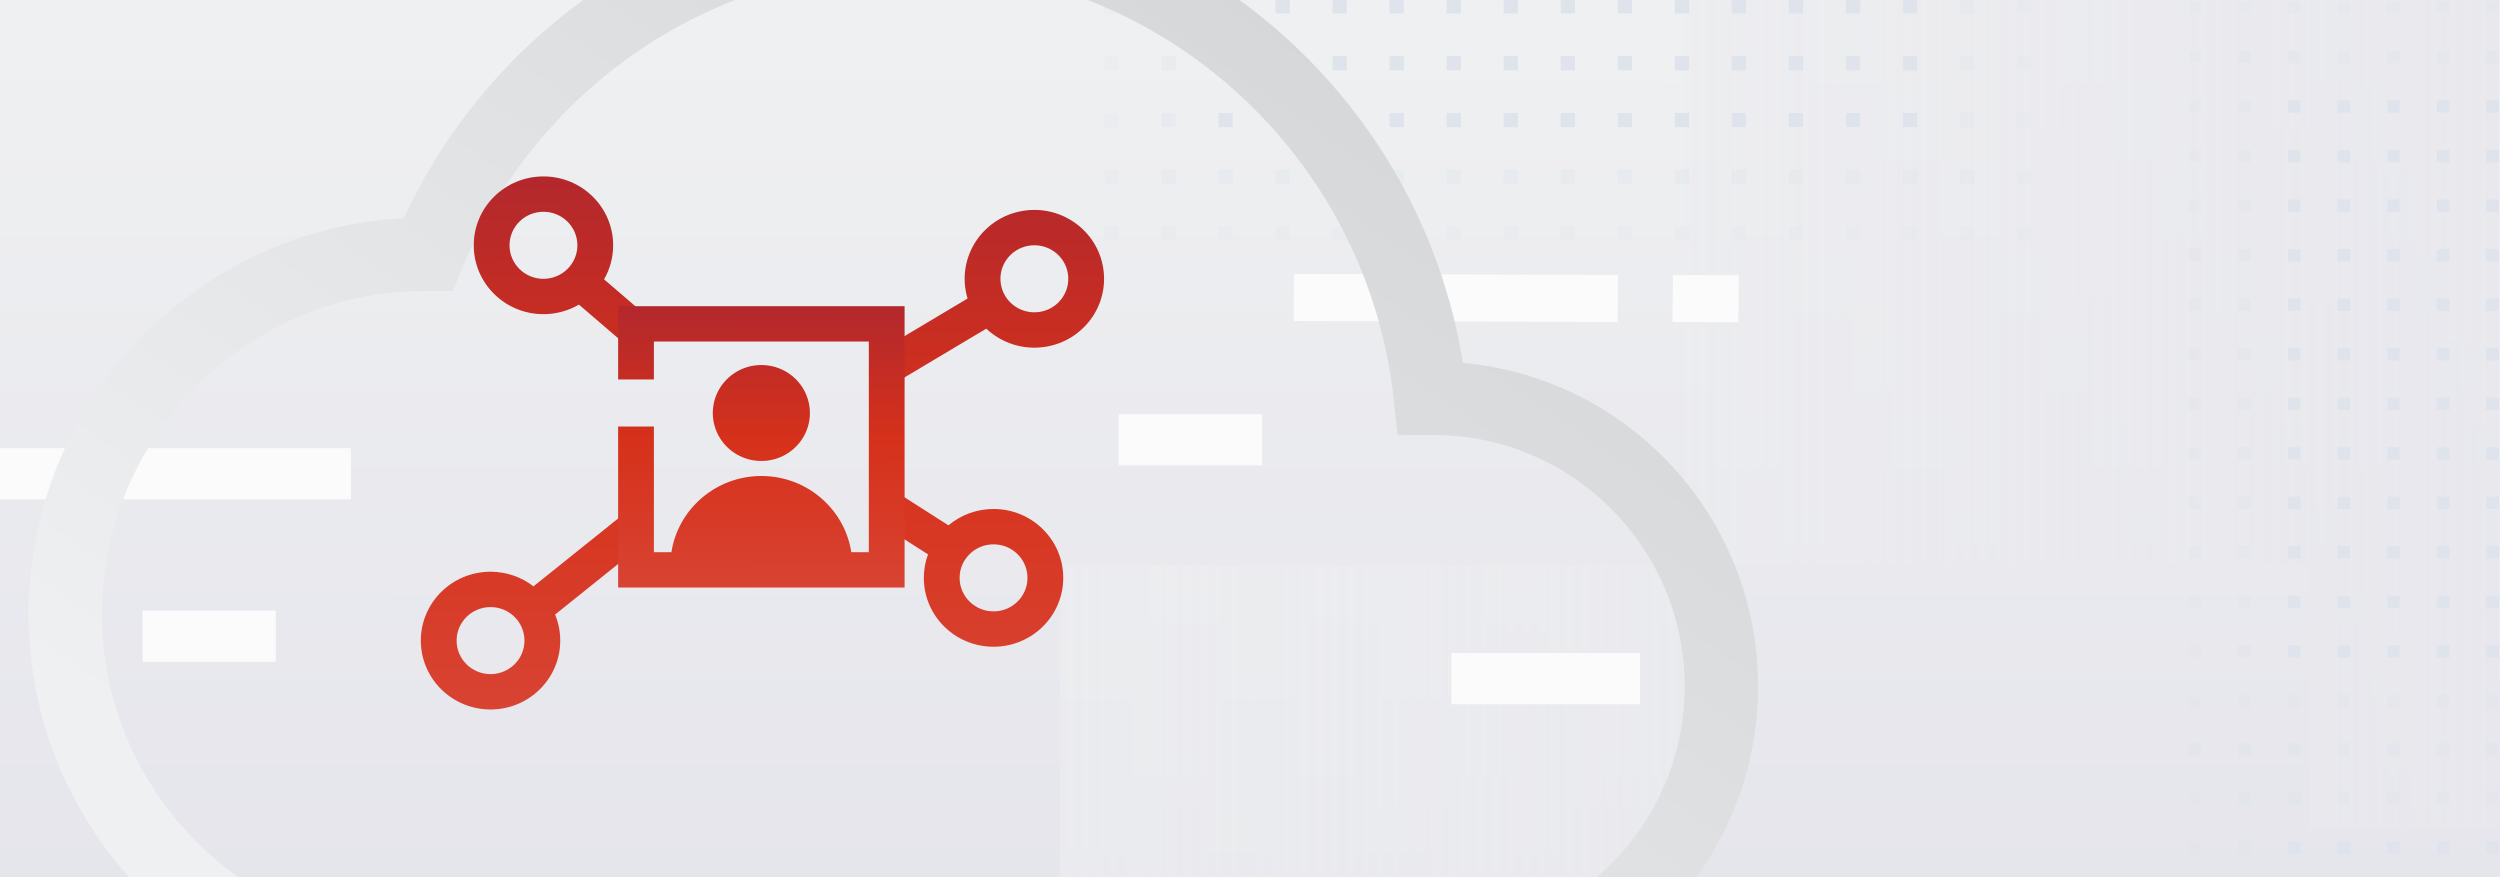
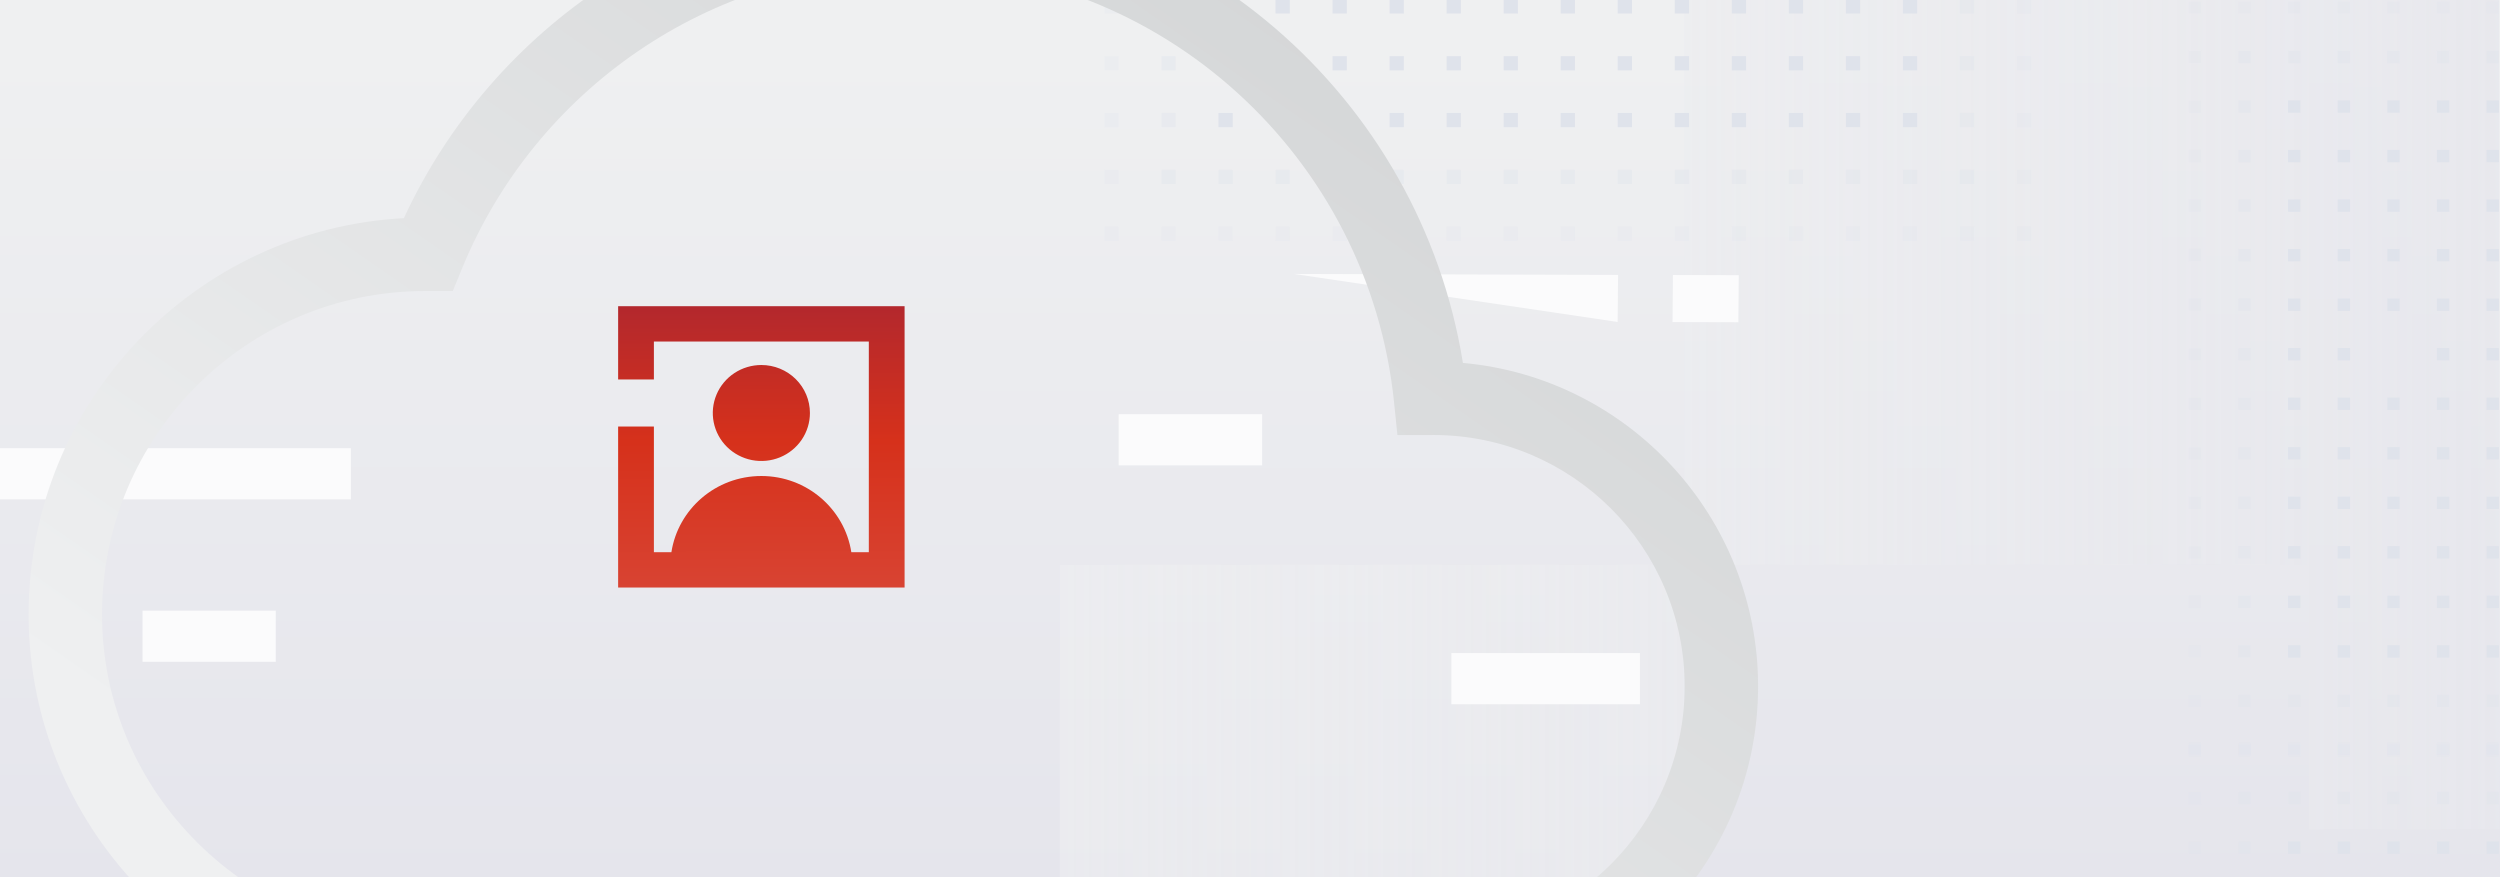
<svg xmlns="http://www.w3.org/2000/svg" width="342" height="120" viewBox="0 0 342 120" fill="none">
  <rect x="0" y="0" width="342" height="120" fill="#333333" stroke="none" />
  <g clip-path="url(#clip0_7702_338306)">
    <rect width="342" height="120" fill="url(#paint0_linear_7702_338306)" />
    <g clip-path="url(#clip1_7702_338306)">
      <path fill-rule="evenodd" clip-rule="evenodd" d="M315.855 186.661L230.411 186.661L230.411 150.512L144.968 150.512L144.968 77.275L230.412 77.275L230.412 150.512L315.855 150.512L315.855 186.661ZM230.411 -7.23L144.968 -7.23L144.968 -49.013L230.411 -49.013L230.411 -93.613L315.854 -93.612L315.854 -49.013L401.298 -49.013L401.298 77.275L401.298 77.275L401.298 113.424L315.855 113.424L315.855 77.275L230.411 77.275L230.411 -7.23Z" fill="url(#paint1_linear_7702_338306)" />
      <rect opacity="0.2" x="277.873" y="32.947" width="1.951" height="1.943" transform="rotate(-180 277.873 32.947)" fill="#DFE3EB" />
      <rect opacity="0.2" x="277.873" y="25.173" width="1.951" height="1.943" transform="rotate(-180 277.873 25.173)" fill="#DFE3EB" />
      <rect opacity="0.2" x="277.873" y="17.399" width="1.951" height="1.943" transform="rotate(-180 277.873 17.399)" fill="#DFE3EB" />
      <rect opacity="0.2" x="277.873" y="9.625" width="1.951" height="1.943" transform="rotate(-180 277.873 9.625)" fill="#DFE3EB" />
      <rect opacity="0.2" x="277.873" y="1.852" width="1.951" height="1.943" transform="rotate(-180 277.873 1.852)" fill="#DFE3EB" />
      <rect opacity="0.2" x="270.071" y="32.947" width="1.951" height="1.943" transform="rotate(-180 270.071 32.947)" fill="#DFE3EB" />
      <rect opacity="0.4" x="270.071" y="25.173" width="1.951" height="1.943" transform="rotate(-180 270.071 25.173)" fill="#DFE3EB" />
      <rect opacity="0.4" x="270.071" y="17.399" width="1.951" height="1.943" transform="rotate(-180 270.071 17.399)" fill="#DFE3EB" />
      <rect opacity="0.4" x="270.071" y="9.625" width="1.951" height="1.943" transform="rotate(-180 270.071 9.625)" fill="#DFE3EB" />
      <rect opacity="0.4" x="270.071" y="1.852" width="1.951" height="1.943" transform="rotate(-180 270.071 1.852)" fill="#DFE3EB" />
      <rect opacity="0.2" x="262.268" y="32.947" width="1.951" height="1.943" transform="rotate(-180 262.268 32.947)" fill="#DFE3EB" />
      <rect opacity="0.4" x="262.268" y="25.173" width="1.951" height="1.943" transform="rotate(-180 262.268 25.173)" fill="#DFE3EB" />
      <rect x="262.268" y="17.399" width="1.951" height="1.943" transform="rotate(-180 262.268 17.399)" fill="#DFE3EB" />
      <rect x="262.268" y="9.625" width="1.951" height="1.943" transform="rotate(-180 262.268 9.625)" fill="#DFE3EB" />
      <rect x="262.268" y="1.852" width="1.951" height="1.943" transform="rotate(-180 262.268 1.852)" fill="#DFE3EB" />
      <rect opacity="0.2" x="254.465" y="32.947" width="1.951" height="1.943" transform="rotate(-180 254.465 32.947)" fill="#DFE3EB" />
      <rect opacity="0.4" x="254.465" y="25.173" width="1.951" height="1.943" transform="rotate(-180 254.465 25.173)" fill="#DFE3EB" />
      <rect x="254.465" y="17.399" width="1.951" height="1.943" transform="rotate(-180 254.465 17.399)" fill="#DFE3EB" />
      <rect x="254.465" y="9.625" width="1.951" height="1.943" transform="rotate(-180 254.465 9.625)" fill="#DFE3EB" />
      <rect x="254.465" y="1.852" width="1.951" height="1.943" transform="rotate(-180 254.465 1.852)" fill="#DFE3EB" />
      <rect opacity="0.2" x="246.664" y="32.947" width="1.951" height="1.943" transform="rotate(-180 246.664 32.947)" fill="#DFE3EB" />
      <rect opacity="0.4" x="246.664" y="25.173" width="1.951" height="1.943" transform="rotate(-180 246.664 25.173)" fill="#DFE3EB" />
      <rect x="246.664" y="17.399" width="1.951" height="1.943" transform="rotate(-180 246.664 17.399)" fill="#DFE3EB" />
      <rect x="246.664" y="9.625" width="1.951" height="1.943" transform="rotate(-180 246.664 9.625)" fill="#DFE3EB" />
      <rect x="246.664" y="1.852" width="1.951" height="1.943" transform="rotate(-180 246.664 1.852)" fill="#DFE3EB" />
      <rect opacity="0.2" x="238.861" y="32.947" width="1.951" height="1.943" transform="rotate(-180 238.861 32.947)" fill="#DFE3EB" />
      <rect opacity="0.4" x="238.861" y="25.173" width="1.951" height="1.943" transform="rotate(-180 238.861 25.173)" fill="#DFE3EB" />
      <rect x="238.861" y="17.399" width="1.951" height="1.943" transform="rotate(-180 238.861 17.399)" fill="#DFE3EB" />
      <rect x="238.861" y="9.625" width="1.951" height="1.943" transform="rotate(-180 238.861 9.625)" fill="#DFE3EB" />
      <rect x="238.861" y="1.852" width="1.951" height="1.943" transform="rotate(-180 238.861 1.852)" fill="#DFE3EB" />
      <rect opacity="0.2" x="231.059" y="32.947" width="1.951" height="1.943" transform="rotate(-180 231.059 32.947)" fill="#DFE3EB" />
      <rect opacity="0.4" x="231.059" y="25.173" width="1.951" height="1.943" transform="rotate(-180 231.059 25.173)" fill="#DFE3EB" />
      <rect x="231.059" y="17.399" width="1.951" height="1.943" transform="rotate(-180 231.059 17.399)" fill="#DFE3EB" />
      <rect x="231.059" y="9.625" width="1.951" height="1.943" transform="rotate(-180 231.059 9.625)" fill="#DFE3EB" />
      <rect x="231.059" y="1.852" width="1.951" height="1.943" transform="rotate(-180 231.059 1.852)" fill="#DFE3EB" />
      <rect opacity="0.2" x="223.256" y="32.947" width="1.951" height="1.943" transform="rotate(-180 223.256 32.947)" fill="#DFE3EB" />
      <rect opacity="0.4" x="223.256" y="25.173" width="1.951" height="1.943" transform="rotate(-180 223.256 25.173)" fill="#DFE3EB" />
      <rect x="223.256" y="17.399" width="1.951" height="1.943" transform="rotate(-180 223.256 17.399)" fill="#DFE3EB" />
      <rect x="223.256" y="9.625" width="1.951" height="1.943" transform="rotate(-180 223.256 9.625)" fill="#DFE3EB" />
      <rect x="223.256" y="1.852" width="1.951" height="1.943" transform="rotate(-180 223.256 1.852)" fill="#DFE3EB" />
      <rect opacity="0.2" x="215.453" y="32.947" width="1.951" height="1.943" transform="rotate(-180 215.453 32.947)" fill="#DFE3EB" />
      <rect opacity="0.4" x="215.453" y="25.173" width="1.951" height="1.943" transform="rotate(-180 215.453 25.173)" fill="#DFE3EB" />
      <rect x="215.453" y="17.399" width="1.951" height="1.943" transform="rotate(-180 215.453 17.399)" fill="#DFE3EB" />
      <rect x="215.453" y="9.625" width="1.951" height="1.943" transform="rotate(-180 215.453 9.625)" fill="#DFE3EB" />
      <rect x="215.453" y="1.852" width="1.951" height="1.943" transform="rotate(-180 215.453 1.852)" fill="#DFE3EB" />
      <rect opacity="0.2" x="207.651" y="32.947" width="1.951" height="1.943" transform="rotate(-180 207.651 32.947)" fill="#DFE3EB" />
      <rect opacity="0.4" x="207.651" y="25.173" width="1.951" height="1.943" transform="rotate(-180 207.651 25.173)" fill="#DFE3EB" />
      <rect x="207.651" y="17.399" width="1.951" height="1.943" transform="rotate(-180 207.651 17.399)" fill="#DFE3EB" />
      <rect x="207.651" y="9.625" width="1.951" height="1.943" transform="rotate(-180 207.651 9.625)" fill="#DFE3EB" />
      <rect x="207.651" y="1.852" width="1.951" height="1.943" transform="rotate(-180 207.651 1.852)" fill="#DFE3EB" />
      <rect opacity="0.2" x="199.848" y="32.947" width="1.951" height="1.943" transform="rotate(-180 199.848 32.947)" fill="#DFE3EB" />
      <rect opacity="0.4" x="199.848" y="25.173" width="1.951" height="1.943" transform="rotate(-180 199.848 25.173)" fill="#DFE3EB" />
      <rect x="199.848" y="17.399" width="1.951" height="1.943" transform="rotate(-180 199.848 17.399)" fill="#DFE3EB" />
      <rect x="199.848" y="9.625" width="1.951" height="1.943" transform="rotate(-180 199.848 9.625)" fill="#DFE3EB" />
      <rect x="199.848" y="1.852" width="1.951" height="1.943" transform="rotate(-180 199.848 1.852)" fill="#DFE3EB" />
      <rect opacity="0.2" x="192.046" y="32.947" width="1.951" height="1.943" transform="rotate(-180 192.046 32.947)" fill="#DFE3EB" />
      <rect opacity="0.4" x="192.046" y="25.173" width="1.951" height="1.943" transform="rotate(-180 192.046 25.173)" fill="#DFE3EB" />
      <rect x="192.046" y="17.399" width="1.951" height="1.943" transform="rotate(-180 192.046 17.399)" fill="#DFE3EB" />
      <rect x="192.046" y="9.625" width="1.951" height="1.943" transform="rotate(-180 192.046 9.625)" fill="#DFE3EB" />
      <rect x="192.046" y="1.852" width="1.951" height="1.943" transform="rotate(-180 192.046 1.852)" fill="#DFE3EB" />
      <rect opacity="0.2" x="184.244" y="32.947" width="1.951" height="1.943" transform="rotate(-180 184.244 32.947)" fill="#DFE3EB" />
      <rect opacity="0.4" x="184.244" y="25.173" width="1.951" height="1.943" transform="rotate(-180 184.244 25.173)" fill="#DFE3EB" />
      <rect x="184.244" y="17.399" width="1.951" height="1.943" transform="rotate(-180 184.244 17.399)" fill="#DFE3EB" />
      <rect x="184.244" y="9.625" width="1.951" height="1.943" transform="rotate(-180 184.244 9.625)" fill="#DFE3EB" />
      <rect x="184.244" y="1.852" width="1.951" height="1.943" transform="rotate(-180 184.244 1.852)" fill="#DFE3EB" />
      <rect opacity="0.2" x="176.441" y="32.947" width="1.951" height="1.943" transform="rotate(-180 176.441 32.947)" fill="#DFE3EB" />
      <rect opacity="0.4" x="176.441" y="25.173" width="1.951" height="1.943" transform="rotate(-180 176.441 25.173)" fill="#DFE3EB" />
      <rect x="176.441" y="17.399" width="1.951" height="1.943" transform="rotate(-180 176.441 17.399)" fill="#DFE3EB" />
      <rect x="176.441" y="9.625" width="1.951" height="1.943" transform="rotate(-180 176.441 9.625)" fill="#DFE3EB" />
      <rect x="176.441" y="1.852" width="1.951" height="1.943" transform="rotate(-180 176.441 1.852)" fill="#DFE3EB" />
      <rect opacity="0.2" x="168.639" y="32.947" width="1.951" height="1.943" transform="rotate(-180 168.639 32.947)" fill="#DFE3EB" />
      <rect opacity="0.4" x="168.639" y="25.173" width="1.951" height="1.943" transform="rotate(-180 168.639 25.173)" fill="#DFE3EB" />
      <rect x="168.639" y="17.399" width="1.951" height="1.943" transform="rotate(-180 168.639 17.399)" fill="#DFE3EB" />
      <rect x="168.639" y="9.625" width="1.951" height="1.943" transform="rotate(-180 168.639 9.625)" fill="#DFE3EB" />
      <rect x="168.639" y="1.852" width="1.951" height="1.943" transform="rotate(-180 168.639 1.852)" fill="#DFE3EB" />
      <rect opacity="0.2" x="160.836" y="32.947" width="1.951" height="1.943" transform="rotate(-180 160.836 32.947)" fill="#DFE3EB" />
      <rect opacity="0.4" x="160.836" y="25.173" width="1.951" height="1.943" transform="rotate(-180 160.836 25.173)" fill="#DFE3EB" />
      <rect opacity="0.4" x="160.836" y="17.399" width="1.951" height="1.943" transform="rotate(-180 160.836 17.399)" fill="#DFE3EB" />
      <rect opacity="0.4" x="160.836" y="9.625" width="1.951" height="1.943" transform="rotate(-180 160.836 9.625)" fill="#DFE3EB" />
      <rect opacity="0.4" x="160.836" y="1.852" width="1.951" height="1.943" transform="rotate(-180 160.836 1.852)" fill="#DFE3EB" />
      <rect opacity="0.2" x="153.034" y="32.947" width="1.951" height="1.943" transform="rotate(-180 153.034 32.947)" fill="#DFE3EB" />
      <rect opacity="0.2" x="153.034" y="25.173" width="1.951" height="1.943" transform="rotate(-180 153.034 25.173)" fill="#DFE3EB" />
      <rect opacity="0.2" x="153.034" y="17.399" width="1.951" height="1.943" transform="rotate(-180 153.034 17.399)" fill="#DFE3EB" />
      <rect opacity="0.2" x="153.034" y="9.625" width="1.951" height="1.943" transform="rotate(-180 153.034 9.625)" fill="#DFE3EB" />
      <rect opacity="0.2" x="153.034" y="1.852" width="1.951" height="1.943" transform="rotate(-180 153.034 1.852)" fill="#DFE3EB" />
      <rect x="341.853" y="116.8" width="1.697" height="1.694" transform="rotate(-180 341.853 116.8)" fill="#DFE3EB" />
      <rect opacity="0.4" x="341.853" y="110.024" width="1.697" height="1.694" transform="rotate(-180 341.853 110.024)" fill="#DFE3EB" />
      <rect opacity="0.2" x="341.853" y="103.248" width="1.697" height="1.694" transform="rotate(-180 341.853 103.248)" fill="#DFE3EB" />
      <rect x="335.065" y="116.8" width="1.697" height="1.694" transform="rotate(-180 335.065 116.8)" fill="#DFE3EB" />
      <rect opacity="0.4" x="335.065" y="110.024" width="1.697" height="1.694" transform="rotate(-180 335.065 110.024)" fill="#DFE3EB" />
      <rect opacity="0.2" x="335.065" y="103.248" width="1.697" height="1.694" transform="rotate(-180 335.065 103.248)" fill="#DFE3EB" />
      <rect x="328.277" y="116.8" width="1.697" height="1.694" transform="rotate(-180 328.277 116.8)" fill="#DFE3EB" />
      <rect opacity="0.4" x="328.277" y="110.024" width="1.697" height="1.694" transform="rotate(-180 328.277 110.024)" fill="#DFE3EB" />
      <rect opacity="0.2" x="328.277" y="103.248" width="1.697" height="1.694" transform="rotate(-180 328.277 103.248)" fill="#DFE3EB" />
      <rect x="321.488" y="116.8" width="1.697" height="1.694" transform="rotate(-180 321.488 116.8)" fill="#DFE3EB" />
      <rect opacity="0.4" x="321.488" y="110.024" width="1.697" height="1.694" transform="rotate(-180 321.488 110.024)" fill="#DFE3EB" />
      <rect opacity="0.2" x="321.488" y="103.248" width="1.697" height="1.694" transform="rotate(-180 321.488 103.248)" fill="#DFE3EB" />
      <rect x="314.7" y="116.8" width="1.697" height="1.694" transform="rotate(-180 314.7 116.8)" fill="#DFE3EB" />
      <rect opacity="0.4" x="314.7" y="110.024" width="1.697" height="1.694" transform="rotate(-180 314.7 110.024)" fill="#DFE3EB" />
      <rect opacity="0.2" x="314.7" y="103.248" width="1.697" height="1.694" transform="rotate(-180 314.7 103.248)" fill="#DFE3EB" />
      <rect opacity="0.4" x="307.913" y="116.8" width="1.697" height="1.694" transform="rotate(-180 307.913 116.8)" fill="#DFE3EB" />
      <rect opacity="0.4" x="307.913" y="110.024" width="1.697" height="1.694" transform="rotate(-180 307.913 110.024)" fill="#DFE3EB" />
      <rect opacity="0.2" x="307.913" y="103.248" width="1.697" height="1.694" transform="rotate(-180 307.913 103.248)" fill="#DFE3EB" />
      <rect opacity="0.2" x="301.124" y="116.8" width="1.697" height="1.694" transform="rotate(-180 301.124 116.8)" fill="#DFE3EB" />
      <rect opacity="0.2" x="301.124" y="110.024" width="1.697" height="1.694" transform="rotate(-180 301.124 110.024)" fill="#DFE3EB" />
      <rect opacity="0.2" x="301.124" y="103.248" width="1.697" height="1.694" transform="rotate(-180 301.124 103.248)" fill="#DFE3EB" />
      <rect opacity="0.2" x="341.853" y="103.513" width="1.697" height="1.694" transform="rotate(-180 341.853 103.513)" fill="#DFE3EB" />
      <rect opacity="0.4" x="341.853" y="96.737" width="1.697" height="1.694" transform="rotate(-180 341.853 96.737)" fill="#DFE3EB" />
      <rect x="341.853" y="89.961" width="1.697" height="1.694" transform="rotate(-180 341.853 89.961)" fill="#DFE3EB" />
      <rect x="341.853" y="83.185" width="1.697" height="1.694" transform="rotate(-180 341.853 83.185)" fill="#DFE3EB" />
      <rect x="341.853" y="76.409" width="1.697" height="1.694" transform="rotate(-180 341.853 76.409)" fill="#DFE3EB" />
      <rect x="341.853" y="69.633" width="1.697" height="1.694" transform="rotate(-180 341.853 69.633)" fill="#DFE3EB" />
      <rect x="341.853" y="62.857" width="1.697" height="1.694" transform="rotate(-180 341.853 62.857)" fill="#DFE3EB" />
      <rect x="341.853" y="56.081" width="1.697" height="1.694" transform="rotate(-180 341.853 56.081)" fill="#DFE3EB" />
      <rect x="341.853" y="49.305" width="1.697" height="1.694" transform="rotate(-180 341.853 49.305)" fill="#DFE3EB" />
      <rect x="341.853" y="42.528" width="1.697" height="1.694" transform="rotate(-180 341.853 42.528)" fill="#DFE3EB" />
      <rect x="341.853" y="35.753" width="1.697" height="1.694" transform="rotate(-180 341.853 35.753)" fill="#DFE3EB" />
      <rect x="341.853" y="28.977" width="1.697" height="1.694" transform="rotate(-180 341.853 28.977)" fill="#DFE3EB" />
      <rect x="341.853" y="22.201" width="1.697" height="1.694" transform="rotate(-180 341.853 22.201)" fill="#DFE3EB" />
      <rect x="341.853" y="15.425" width="1.697" height="1.694" transform="rotate(-180 341.853 15.425)" fill="#DFE3EB" />
      <rect opacity="0.4" x="341.853" y="8.649" width="1.697" height="1.694" transform="rotate(-180 341.853 8.649)" fill="#DFE3EB" />
      <rect opacity="0.2" x="341.853" y="1.873" width="1.697" height="1.694" transform="rotate(-180 341.853 1.873)" fill="#DFE3EB" />
      <rect opacity="0.2" x="335.065" y="103.513" width="1.697" height="1.694" transform="rotate(-180 335.065 103.513)" fill="#DFE3EB" />
      <rect opacity="0.4" x="335.065" y="96.737" width="1.697" height="1.694" transform="rotate(-180 335.065 96.737)" fill="#DFE3EB" />
      <rect x="335.065" y="89.961" width="1.697" height="1.694" transform="rotate(-180 335.065 89.961)" fill="#DFE3EB" />
      <rect x="335.065" y="83.185" width="1.697" height="1.694" transform="rotate(-180 335.065 83.185)" fill="#DFE3EB" />
      <rect x="335.065" y="76.409" width="1.697" height="1.694" transform="rotate(-180 335.065 76.409)" fill="#DFE3EB" />
      <rect x="335.065" y="69.633" width="1.697" height="1.694" transform="rotate(-180 335.065 69.633)" fill="#DFE3EB" />
      <rect x="335.065" y="62.857" width="1.697" height="1.694" transform="rotate(-180 335.065 62.857)" fill="#DFE3EB" />
      <rect x="335.065" y="56.081" width="1.697" height="1.694" transform="rotate(-180 335.065 56.081)" fill="#DFE3EB" />
      <rect x="335.065" y="49.305" width="1.697" height="1.694" transform="rotate(-180 335.065 49.305)" fill="#DFE3EB" />
      <rect x="335.065" y="42.528" width="1.697" height="1.694" transform="rotate(-180 335.065 42.528)" fill="#DFE3EB" />
      <rect x="335.065" y="35.753" width="1.697" height="1.694" transform="rotate(-180 335.065 35.753)" fill="#DFE3EB" />
      <rect x="335.065" y="28.977" width="1.697" height="1.694" transform="rotate(-180 335.065 28.977)" fill="#DFE3EB" />
      <rect x="335.065" y="22.201" width="1.697" height="1.694" transform="rotate(-180 335.065 22.201)" fill="#DFE3EB" />
      <rect x="335.065" y="15.425" width="1.697" height="1.694" transform="rotate(-180 335.065 15.425)" fill="#DFE3EB" />
      <rect opacity="0.4" x="335.065" y="8.649" width="1.697" height="1.694" transform="rotate(-180 335.065 8.649)" fill="#DFE3EB" />
      <rect opacity="0.2" x="335.065" y="1.873" width="1.697" height="1.694" transform="rotate(-180 335.065 1.873)" fill="#DFE3EB" />
      <rect opacity="0.2" x="328.277" y="103.513" width="1.697" height="1.694" transform="rotate(-180 328.277 103.513)" fill="#DFE3EB" />
      <rect opacity="0.4" x="328.277" y="96.737" width="1.697" height="1.694" transform="rotate(-180 328.277 96.737)" fill="#DFE3EB" />
      <rect x="328.277" y="89.961" width="1.697" height="1.694" transform="rotate(-180 328.277 89.961)" fill="#DFE3EB" />
      <rect x="328.277" y="83.185" width="1.697" height="1.694" transform="rotate(-180 328.277 83.185)" fill="#DFE3EB" />
      <rect x="328.277" y="76.409" width="1.697" height="1.694" transform="rotate(-180 328.277 76.409)" fill="#DFE3EB" />
      <rect x="328.277" y="69.633" width="1.697" height="1.694" transform="rotate(-180 328.277 69.633)" fill="#DFE3EB" />
      <rect x="328.277" y="62.857" width="1.697" height="1.694" transform="rotate(-180 328.277 62.857)" fill="#DFE3EB" />
      <rect x="328.277" y="56.081" width="1.697" height="1.694" transform="rotate(-180 328.277 56.081)" fill="#DFE3EB" />
-       <rect x="328.277" y="49.305" width="1.697" height="1.694" transform="rotate(-180 328.277 49.305)" fill="#DFE3EB" />
      <rect x="328.277" y="42.528" width="1.697" height="1.694" transform="rotate(-180 328.277 42.528)" fill="#DFE3EB" />
      <rect x="328.277" y="35.753" width="1.697" height="1.694" transform="rotate(-180 328.277 35.753)" fill="#DFE3EB" />
      <rect x="328.277" y="28.977" width="1.697" height="1.694" transform="rotate(-180 328.277 28.977)" fill="#DFE3EB" />
      <rect x="328.277" y="22.201" width="1.697" height="1.694" transform="rotate(-180 328.277 22.201)" fill="#DFE3EB" />
      <rect x="328.277" y="15.425" width="1.697" height="1.694" transform="rotate(-180 328.277 15.425)" fill="#DFE3EB" />
      <rect opacity="0.4" x="328.277" y="8.649" width="1.697" height="1.694" transform="rotate(-180 328.277 8.649)" fill="#DFE3EB" />
      <rect opacity="0.2" x="328.277" y="1.873" width="1.697" height="1.694" transform="rotate(-180 328.277 1.873)" fill="#DFE3EB" />
      <rect opacity="0.2" x="321.488" y="103.513" width="1.697" height="1.694" transform="rotate(-180 321.488 103.513)" fill="#DFE3EB" />
      <rect opacity="0.4" x="321.488" y="96.737" width="1.697" height="1.694" transform="rotate(-180 321.488 96.737)" fill="#DFE3EB" />
      <rect x="321.488" y="89.961" width="1.697" height="1.694" transform="rotate(-180 321.488 89.961)" fill="#DFE3EB" />
      <rect x="321.488" y="83.185" width="1.697" height="1.694" transform="rotate(-180 321.488 83.185)" fill="#DFE3EB" />
      <rect x="321.488" y="76.409" width="1.697" height="1.694" transform="rotate(-180 321.488 76.409)" fill="#DFE3EB" />
      <rect x="321.488" y="69.633" width="1.697" height="1.694" transform="rotate(-180 321.488 69.633)" fill="#DFE3EB" />
      <rect x="321.488" y="62.857" width="1.697" height="1.694" transform="rotate(-180 321.488 62.857)" fill="#DFE3EB" />
      <rect x="321.488" y="56.081" width="1.697" height="1.694" transform="rotate(-180 321.488 56.081)" fill="#DFE3EB" />
      <rect x="321.488" y="49.305" width="1.697" height="1.694" transform="rotate(-180 321.488 49.305)" fill="#DFE3EB" />
      <rect x="321.488" y="42.528" width="1.697" height="1.694" transform="rotate(-180 321.488 42.528)" fill="#DFE3EB" />
      <rect x="321.488" y="35.753" width="1.697" height="1.694" transform="rotate(-180 321.488 35.753)" fill="#DFE3EB" />
      <rect x="321.488" y="28.977" width="1.697" height="1.694" transform="rotate(-180 321.488 28.977)" fill="#DFE3EB" />
      <rect x="321.488" y="22.201" width="1.697" height="1.694" transform="rotate(-180 321.488 22.201)" fill="#DFE3EB" />
      <rect x="321.488" y="15.425" width="1.697" height="1.694" transform="rotate(-180 321.488 15.425)" fill="#DFE3EB" />
      <rect opacity="0.4" x="321.488" y="8.649" width="1.697" height="1.694" transform="rotate(-180 321.488 8.649)" fill="#DFE3EB" />
      <rect opacity="0.2" x="321.488" y="1.873" width="1.697" height="1.694" transform="rotate(-180 321.488 1.873)" fill="#DFE3EB" />
      <rect opacity="0.2" x="314.7" y="103.513" width="1.697" height="1.694" transform="rotate(-180 314.7 103.513)" fill="#DFE3EB" />
      <rect opacity="0.4" x="314.7" y="96.737" width="1.697" height="1.694" transform="rotate(-180 314.7 96.737)" fill="#DFE3EB" />
      <rect x="314.7" y="89.961" width="1.697" height="1.694" transform="rotate(-180 314.7 89.961)" fill="#DFE3EB" />
      <rect x="314.7" y="83.185" width="1.697" height="1.694" transform="rotate(-180 314.7 83.185)" fill="#DFE3EB" />
      <rect x="314.7" y="76.409" width="1.697" height="1.694" transform="rotate(-180 314.7 76.409)" fill="#DFE3EB" />
      <rect x="314.7" y="69.633" width="1.697" height="1.694" transform="rotate(-180 314.7 69.633)" fill="#DFE3EB" />
      <rect x="314.7" y="62.857" width="1.697" height="1.694" transform="rotate(-180 314.7 62.857)" fill="#DFE3EB" />
      <rect x="314.7" y="56.081" width="1.697" height="1.694" transform="rotate(-180 314.7 56.081)" fill="#DFE3EB" />
      <rect x="314.7" y="49.305" width="1.697" height="1.694" transform="rotate(-180 314.7 49.305)" fill="#DFE3EB" />
      <rect x="314.7" y="42.528" width="1.697" height="1.694" transform="rotate(-180 314.7 42.528)" fill="#DFE3EB" />
      <rect x="314.7" y="35.753" width="1.697" height="1.694" transform="rotate(-180 314.7 35.753)" fill="#DFE3EB" />
      <rect x="314.7" y="28.977" width="1.697" height="1.694" transform="rotate(-180 314.7 28.977)" fill="#DFE3EB" />
      <rect x="314.7" y="22.201" width="1.697" height="1.694" transform="rotate(-180 314.7 22.201)" fill="#DFE3EB" />
      <rect x="314.7" y="15.425" width="1.697" height="1.694" transform="rotate(-180 314.7 15.425)" fill="#DFE3EB" />
      <rect opacity="0.4" x="314.7" y="8.649" width="1.697" height="1.694" transform="rotate(-180 314.7 8.649)" fill="#DFE3EB" />
      <rect opacity="0.2" x="314.7" y="1.873" width="1.697" height="1.694" transform="rotate(-180 314.7 1.873)" fill="#DFE3EB" />
      <rect opacity="0.2" x="307.913" y="103.513" width="1.697" height="1.694" transform="rotate(-180 307.913 103.513)" fill="#DFE3EB" />
      <rect opacity="0.4" x="307.913" y="96.737" width="1.697" height="1.694" transform="rotate(-180 307.913 96.737)" fill="#DFE3EB" />
      <rect opacity="0.4" x="307.913" y="89.961" width="1.697" height="1.694" transform="rotate(-180 307.913 89.961)" fill="#DFE3EB" />
      <rect opacity="0.4" x="307.913" y="83.185" width="1.697" height="1.694" transform="rotate(-180 307.913 83.185)" fill="#DFE3EB" />
      <rect opacity="0.4" x="307.913" y="76.409" width="1.697" height="1.694" transform="rotate(-180 307.913 76.409)" fill="#DFE3EB" />
      <rect opacity="0.4" x="307.913" y="69.633" width="1.697" height="1.694" transform="rotate(-180 307.913 69.633)" fill="#DFE3EB" />
      <rect opacity="0.4" x="307.913" y="62.857" width="1.697" height="1.694" transform="rotate(-180 307.913 62.857)" fill="#DFE3EB" />
      <rect opacity="0.4" x="307.913" y="56.081" width="1.697" height="1.694" transform="rotate(-180 307.913 56.081)" fill="#DFE3EB" />
      <rect opacity="0.4" x="307.913" y="49.305" width="1.697" height="1.694" transform="rotate(-180 307.913 49.305)" fill="#DFE3EB" />
      <rect opacity="0.4" x="307.913" y="42.528" width="1.697" height="1.694" transform="rotate(-180 307.913 42.528)" fill="#DFE3EB" />
      <rect opacity="0.4" x="307.913" y="35.753" width="1.697" height="1.694" transform="rotate(-180 307.913 35.753)" fill="#DFE3EB" />
      <rect opacity="0.4" x="307.913" y="28.977" width="1.697" height="1.694" transform="rotate(-180 307.913 28.977)" fill="#DFE3EB" />
      <rect opacity="0.4" x="307.913" y="22.201" width="1.697" height="1.694" transform="rotate(-180 307.913 22.201)" fill="#DFE3EB" />
      <rect opacity="0.4" x="307.913" y="15.425" width="1.697" height="1.694" transform="rotate(-180 307.913 15.425)" fill="#DFE3EB" />
      <rect opacity="0.4" x="307.913" y="8.649" width="1.697" height="1.694" transform="rotate(-180 307.913 8.649)" fill="#DFE3EB" />
      <rect opacity="0.2" x="307.913" y="1.873" width="1.697" height="1.694" transform="rotate(-180 307.913 1.873)" fill="#DFE3EB" />
      <rect opacity="0.2" x="301.124" y="103.513" width="1.697" height="1.694" transform="rotate(-180 301.124 103.513)" fill="#DFE3EB" />
      <rect opacity="0.2" x="301.124" y="96.737" width="1.697" height="1.694" transform="rotate(-180 301.124 96.737)" fill="#DFE3EB" />
      <rect opacity="0.2" x="301.124" y="89.961" width="1.697" height="1.694" transform="rotate(-180 301.124 89.961)" fill="#DFE3EB" />
      <rect opacity="0.2" x="301.124" y="83.185" width="1.697" height="1.694" transform="rotate(-180 301.124 83.185)" fill="#DFE3EB" />
      <rect opacity="0.2" x="301.124" y="76.409" width="1.697" height="1.694" transform="rotate(-180 301.124 76.409)" fill="#DFE3EB" />
      <rect opacity="0.2" x="301.124" y="69.633" width="1.697" height="1.694" transform="rotate(-180 301.124 69.633)" fill="#DFE3EB" />
      <rect opacity="0.2" x="301.124" y="62.857" width="1.697" height="1.694" transform="rotate(-180 301.124 62.857)" fill="#DFE3EB" />
      <rect opacity="0.2" x="301.124" y="56.081" width="1.697" height="1.694" transform="rotate(-180 301.124 56.081)" fill="#DFE3EB" />
      <rect opacity="0.2" x="301.124" y="49.305" width="1.697" height="1.694" transform="rotate(-180 301.124 49.305)" fill="#DFE3EB" />
      <rect opacity="0.2" x="301.124" y="42.528" width="1.697" height="1.694" transform="rotate(-180 301.124 42.528)" fill="#DFE3EB" />
      <rect opacity="0.2" x="301.124" y="35.753" width="1.697" height="1.694" transform="rotate(-180 301.124 35.753)" fill="#DFE3EB" />
      <rect opacity="0.2" x="301.124" y="28.977" width="1.697" height="1.694" transform="rotate(-180 301.124 28.977)" fill="#DFE3EB" />
      <rect opacity="0.2" x="301.124" y="22.201" width="1.697" height="1.694" transform="rotate(-180 301.124 22.201)" fill="#DFE3EB" />
      <rect opacity="0.2" x="301.124" y="15.425" width="1.697" height="1.694" transform="rotate(-180 301.124 15.425)" fill="#DFE3EB" />
      <rect opacity="0.2" x="301.124" y="8.649" width="1.697" height="1.694" transform="rotate(-180 301.124 8.649)" fill="#DFE3EB" />
      <rect opacity="0.2" x="301.124" y="1.873" width="1.697" height="1.694" transform="rotate(-180 301.124 1.873)" fill="#DFE3EB" />
    </g>
    <path d="M153.034 60.16L172.656 60.16" stroke="#FBFBFC" stroke-width="7" />
-     <path fill-rule="evenodd" clip-rule="evenodd" d="M221.293 44.045L176.966 43.913L177.025 37.477L221.352 37.609L221.293 44.045Z" fill="#FBFBFC" />
+     <path fill-rule="evenodd" clip-rule="evenodd" d="M221.293 44.045L177.025 37.477L221.352 37.609L221.293 44.045Z" fill="#FBFBFC" />
    <path fill-rule="evenodd" clip-rule="evenodd" d="M237.806 44.083L228.802 44.059L228.857 37.623L237.862 37.648L237.806 44.083Z" fill="#FBFBFC" />
    <path d="M198.546 92.841L224.347 92.841" stroke="#FBFBFC" stroke-width="7" />
    <path d="M-9 64.815H48" stroke="#FBFBFC" stroke-width="7" />
    <path d="M19.5 87.033L37.723 87.033" stroke="#FBFBFC" stroke-width="7" />
    <g style="mix-blend-mode:multiply">
      <path fill-rule="evenodd" clip-rule="evenodd" d="M200.126 49.647C194.272 13.241 162.721 -14.566 124.674 -14.566C93.884 -14.566 67.364 3.641 55.253 29.845C26.646 31.367 3.914 55.055 3.914 84.05C3.914 114.059 28.541 138.326 58.471 138.326H138.139V128.282H58.471C34.013 128.282 13.958 108.437 13.958 84.05C13.958 59.617 33.763 39.811 58.182 39.811H61.942L63.221 36.695C73.144 12.508 96.924 -4.522 124.674 -4.522C159.013 -4.522 187.272 21.566 190.704 55.007L191.167 59.517H195.7C195.846 59.517 195.98 59.513 196.032 59.511C196.073 59.51 196.09 59.51 196.095 59.51C215.074 59.514 230.462 74.911 230.462 93.899C230.462 112.883 215.07 128.282 196.086 128.282H171.767V138.326H196.086C220.62 138.326 240.506 118.427 240.506 93.899C240.506 70.727 222.767 51.689 200.126 49.647Z" fill="url(#paint2_linear_7702_338306)" />
    </g>
    <g clip-path="url(#clip2_7702_338306)">
-       <path fill-rule="evenodd" clip-rule="evenodd" d="M69.702 33.556C69.702 31.024 71.78 28.971 74.344 28.971C76.908 28.971 78.986 31.024 78.986 33.556C78.986 36.089 76.908 38.143 74.344 38.143C71.78 38.143 69.702 36.089 69.702 33.556ZM74.344 24.135C69.078 24.135 64.808 28.352 64.808 33.556C64.808 38.761 69.078 42.978 74.344 42.978C76.116 42.978 77.775 42.501 79.197 41.669L85.541 47.115L88.75 43.464L82.635 38.214C83.427 36.841 83.88 35.251 83.88 33.556C83.88 28.352 79.61 24.135 74.344 24.135ZM140.769 33.611C138.237 34.01 136.513 36.362 136.917 38.863C137.321 41.363 139.7 43.068 142.233 42.668C144.765 42.269 146.489 39.917 146.085 37.416C145.681 34.915 143.302 33.211 140.769 33.611ZM132.085 39.625C131.254 34.486 134.798 29.656 139.998 28.835C145.198 28.015 150.087 31.515 150.917 36.654C151.748 41.793 148.204 46.623 143.004 47.444C139.95 47.925 137.003 46.917 134.922 44.961L123.111 52.003L120.583 47.863L132.364 40.839C132.245 40.446 132.152 40.041 132.085 39.625ZM131.274 79.051C131.274 76.519 133.352 74.465 135.916 74.465C138.481 74.465 140.559 76.519 140.559 79.051C140.559 81.583 138.481 83.637 135.916 83.637C133.352 83.637 131.274 81.583 131.274 79.051ZM135.916 69.629C133.564 69.629 131.411 70.471 129.748 71.865L121.753 66.764L119.099 70.827L126.95 75.836C126.582 76.839 126.381 77.922 126.381 79.051C126.381 84.255 130.65 88.473 135.916 88.473C141.182 88.473 145.452 84.255 145.452 79.051C145.452 73.847 141.182 69.629 135.916 69.629ZM62.463 87.635C62.463 85.102 64.541 83.049 67.106 83.049C69.67 83.049 71.748 85.102 71.748 87.635C71.748 90.167 69.67 92.221 67.106 92.221C64.541 92.221 62.463 90.167 62.463 87.635ZM67.106 78.213C61.84 78.213 57.57 82.431 57.57 87.635C57.57 92.839 61.84 97.056 67.106 97.056C72.371 97.056 76.641 92.839 76.641 87.635C76.641 86.373 76.39 85.17 75.935 84.071L89.424 73.255L86.341 69.5L72.98 80.213C71.361 78.96 69.322 78.213 67.106 78.213Z" fill="url(#paint3_linear_7702_338306)" />
      <path fill-rule="evenodd" clip-rule="evenodd" d="M84.56 41.889H123.748V80.379H84.56V58.349H89.453V75.544H91.846C92.762 69.64 97.924 65.118 104.154 65.118C110.384 65.118 115.546 69.64 116.462 75.544H118.854V46.725H89.453V51.907H84.56V41.889ZM109.678 60.146C110.408 59.066 110.798 57.797 110.798 56.498C110.798 54.757 110.098 53.087 108.852 51.856C107.606 50.624 105.916 49.933 104.154 49.933C102.84 49.933 101.555 50.318 100.463 51.039C99.37 51.761 98.519 52.786 98.016 53.986C97.513 55.185 97.381 56.506 97.638 57.779C97.894 59.053 98.527 60.223 99.456 61.141C100.385 62.059 101.569 62.684 102.858 62.938C104.147 63.191 105.482 63.061 106.696 62.564C107.91 62.067 108.948 61.226 109.678 60.146Z" fill="url(#paint4_linear_7702_338306)" />
    </g>
  </g>
  <defs>
    <linearGradient id="paint0_linear_7702_338306" x1="189.587" y1="6" x2="189.541" y2="121.971" gradientUnits="userSpaceOnUse">
      <stop stop-color="#EFF0F1" />
      <stop offset="1" stop-color="#E5E5EC" />
    </linearGradient>
    <linearGradient id="paint1_linear_7702_338306" x1="401.298" y1="45.262" x2="144.968" y2="45.262" gradientUnits="userSpaceOnUse">
      <stop stop-color="#E5E5EC" />
      <stop offset="1" stop-color="#EFF0F1" stop-opacity="0.5" />
    </linearGradient>
    <linearGradient id="paint2_linear_7702_338306" x1="3.914" y1="90.604" x2="138.149" y2="-102.923" gradientUnits="userSpaceOnUse">
      <stop stop-color="#EFF0F1" />
      <stop offset="0.84" stop-color="#D1D3D4" />
    </linearGradient>
    <linearGradient id="paint3_linear_7702_338306" x1="91.53" y1="24.135" x2="91.772" y2="97.118" gradientUnits="userSpaceOnUse">
      <stop stop-color="#B3282D" />
      <stop offset="0.482" stop-color="#D6311B" />
      <stop offset="1" stop-color="#D84332" />
    </linearGradient>
    <linearGradient id="paint4_linear_7702_338306" x1="98.798" y1="41.889" x2="98.959" y2="80.412" gradientUnits="userSpaceOnUse">
      <stop stop-color="#B3282D" />
      <stop offset="0.482" stop-color="#D6311B" />
      <stop offset="1" stop-color="#D84332" />
    </linearGradient>
    <clipPath id="clip0_7702_338306">
      <rect width="342" height="120" fill="white" />
    </clipPath>
    <clipPath id="clip1_7702_338306">
      <rect width="219.726" height="297.825" fill="white" transform="translate(341.902 208.749) rotate(-180)" />
    </clipPath>
    <clipPath id="clip2_7702_338306">
      <rect width="93.953" height="92.848" fill="white" transform="translate(57.523 14.172)" />
    </clipPath>
  </defs>
</svg>